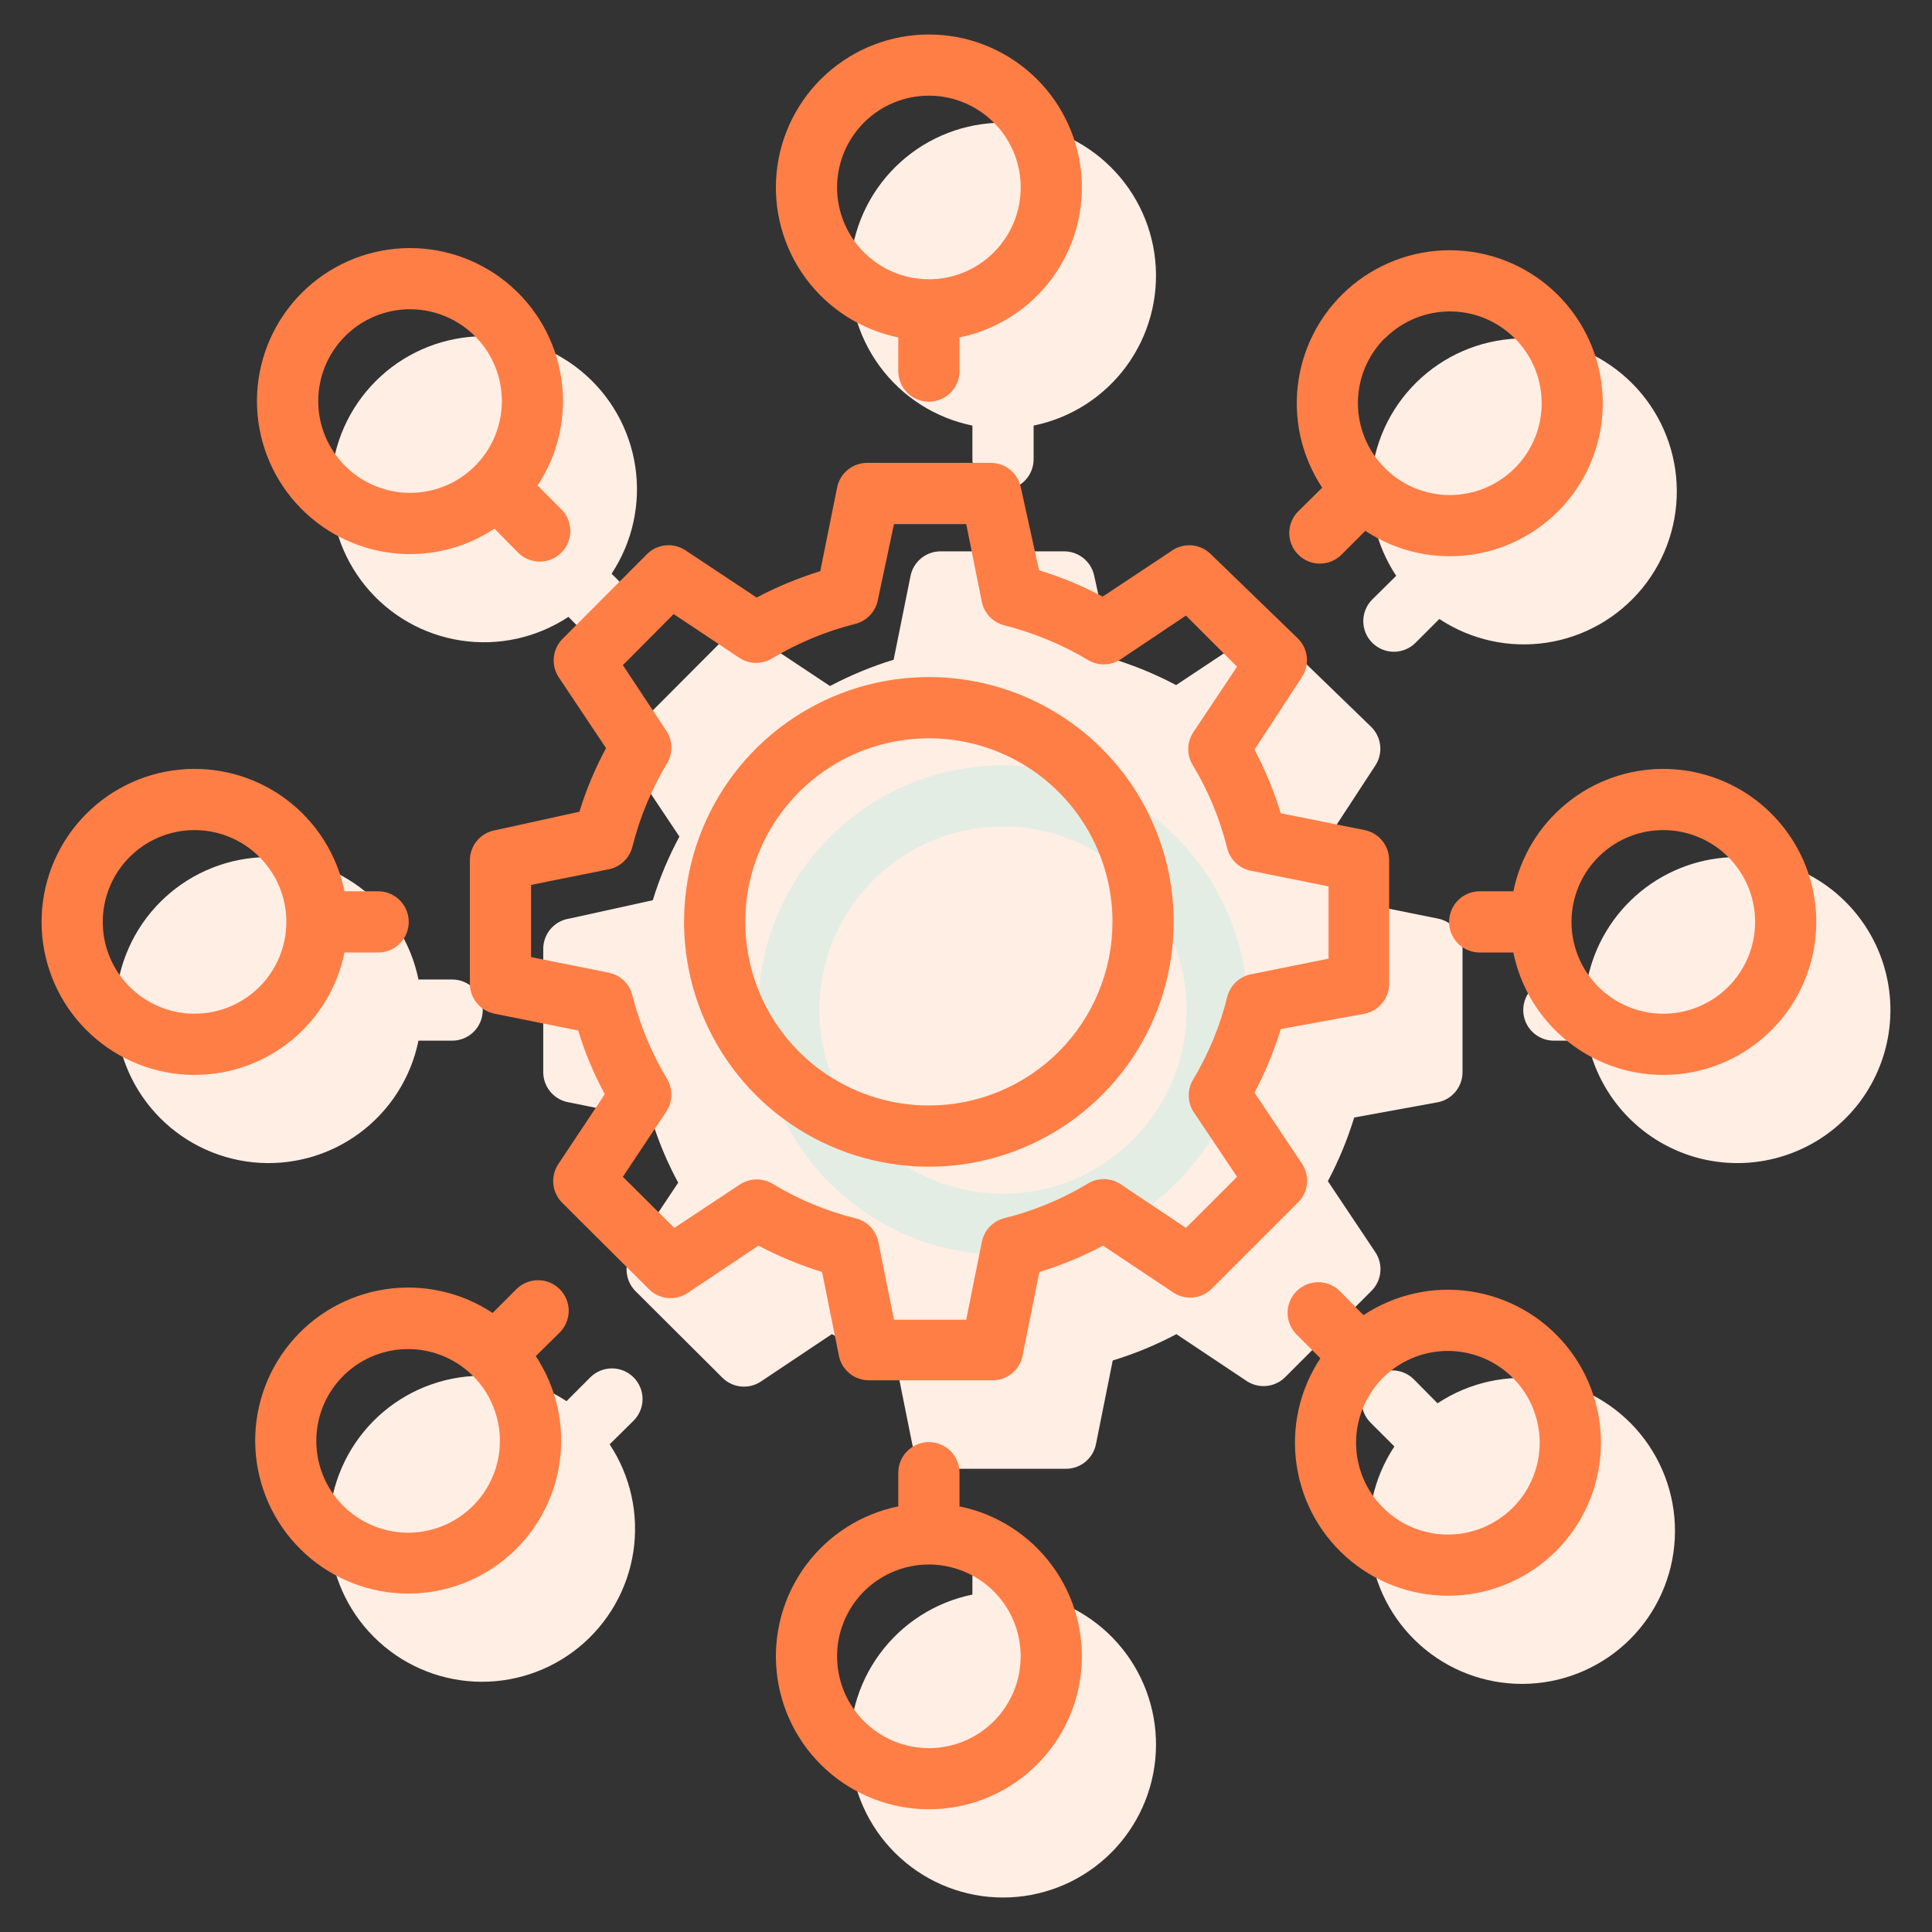
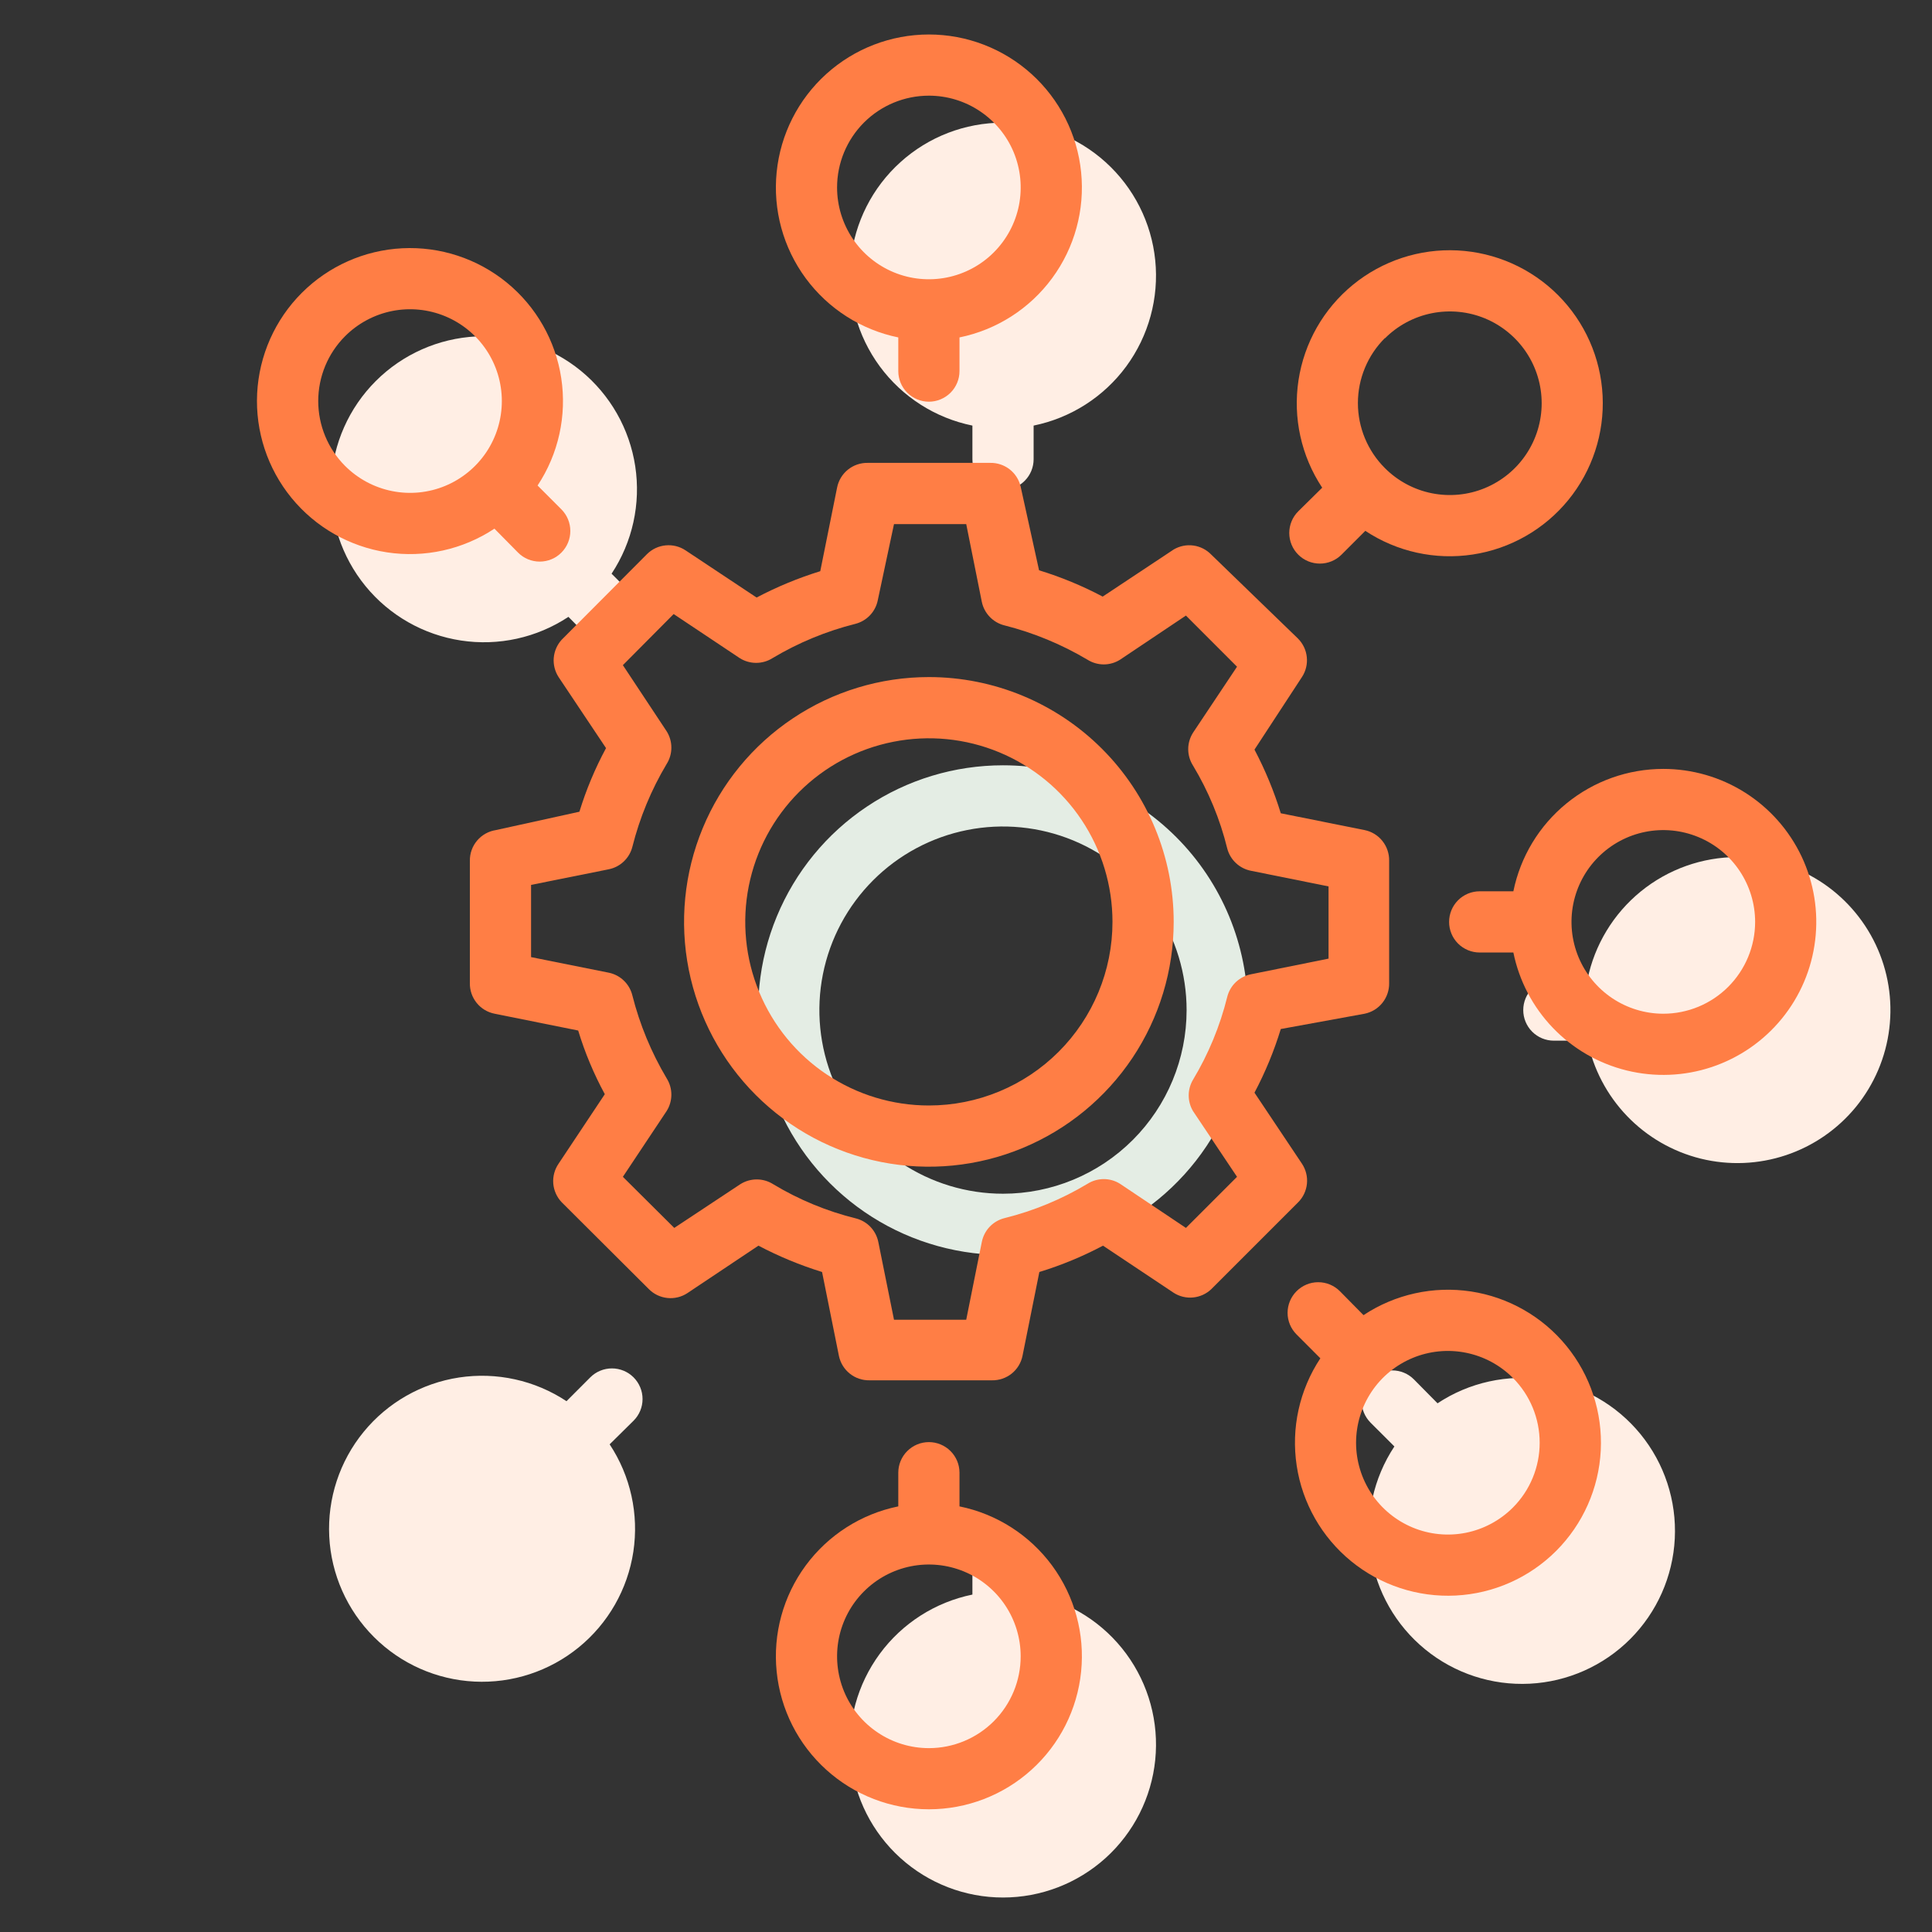
<svg xmlns="http://www.w3.org/2000/svg" width="60" height="60" viewBox="0 0 60 60" fill="none">
  <rect x="0" y="0" width="60" height="60" fill="#333333" stroke="none" />
-   <path d="M42.711 38.886L41.238 36.682C41.573 36.05 41.847 35.388 42.056 34.705L44.66 34.23C44.877 34.185 45.073 34.066 45.212 33.892C45.351 33.718 45.424 33.502 45.42 33.279V29.478C45.424 29.256 45.351 29.039 45.212 28.865C45.073 28.691 44.877 28.572 44.66 28.528L42.056 28.005C41.845 27.322 41.571 26.66 41.238 26.028L42.711 23.776C42.832 23.593 42.886 23.373 42.863 23.155C42.841 22.937 42.743 22.733 42.588 22.578L39.898 19.974C39.75 19.82 39.554 19.72 39.342 19.69C39.13 19.661 38.914 19.704 38.729 19.813L36.525 21.276C35.893 20.942 35.231 20.668 34.548 20.459L33.978 17.865C33.929 17.65 33.808 17.459 33.635 17.324C33.462 17.189 33.247 17.118 33.027 17.123H29.226C29.002 17.119 28.784 17.194 28.61 17.335C28.437 17.476 28.318 17.674 28.276 17.893L27.753 20.488C27.07 20.698 26.408 20.972 25.776 21.305L23.571 19.841C23.389 19.719 23.17 19.664 22.952 19.685C22.734 19.706 22.53 19.801 22.374 19.955L19.722 22.616C19.58 22.772 19.494 22.97 19.477 23.18C19.459 23.39 19.512 23.599 19.627 23.776L21.1 25.981C20.76 26.611 20.483 27.273 20.273 27.957L17.679 28.528C17.452 28.562 17.246 28.677 17.097 28.852C16.949 29.026 16.869 29.249 16.871 29.478V33.279C16.867 33.503 16.942 33.721 17.083 33.895C17.224 34.069 17.421 34.187 17.641 34.23L20.235 34.752C20.444 35.438 20.721 36.1 21.062 36.729L19.627 38.886C19.503 39.066 19.444 39.284 19.462 39.502C19.479 39.72 19.571 39.926 19.722 40.084L22.431 42.783C22.585 42.938 22.789 43.036 23.008 43.058C23.226 43.081 23.445 43.027 23.628 42.906L25.833 41.433C26.465 41.766 27.127 42.04 27.81 42.251L28.332 44.855C28.377 45.072 28.496 45.268 28.67 45.407C28.844 45.546 29.061 45.619 29.283 45.615H33.084C33.307 45.619 33.523 45.546 33.697 45.407C33.871 45.268 33.99 45.072 34.035 44.855L34.557 42.251C35.241 42.042 35.903 41.768 36.534 41.433L38.729 42.897C38.909 43.012 39.122 43.063 39.334 43.042C39.546 43.021 39.744 42.93 39.898 42.783L42.588 40.093C42.746 39.938 42.845 39.733 42.867 39.512C42.89 39.292 42.835 39.071 42.711 38.886Z" fill="#FFEEE4" />
  <path d="M31.149 23.767C29.645 23.767 28.175 24.212 26.925 25.048C25.674 25.883 24.7 27.071 24.125 28.46C23.549 29.849 23.399 31.378 23.692 32.853C23.985 34.328 24.709 35.682 25.773 36.745C26.836 37.809 28.191 38.533 29.666 38.826C31.14 39.12 32.669 38.969 34.058 38.394C35.447 37.818 36.635 36.844 37.47 35.593C38.306 34.343 38.752 32.873 38.752 31.369C38.752 29.353 37.951 27.419 36.525 25.993C35.099 24.568 33.165 23.767 31.149 23.767ZM31.149 37.072C30.021 37.072 28.919 36.737 27.981 36.111C27.043 35.484 26.312 34.593 25.881 33.551C25.449 32.51 25.336 31.363 25.556 30.257C25.776 29.151 26.319 28.135 27.117 27.337C27.914 26.54 28.93 25.997 30.036 25.777C31.142 25.557 32.289 25.67 33.331 26.101C34.373 26.533 35.263 27.264 35.89 28.201C36.516 29.139 36.851 30.242 36.851 31.369C36.851 32.882 36.25 34.332 35.181 35.401C34.111 36.471 32.661 37.072 31.149 37.072Z" fill="#E4EDE4" />
  <path d="M30.199 13.189V14.262C30.199 14.514 30.299 14.756 30.477 14.934C30.655 15.113 30.897 15.213 31.149 15.213C31.401 15.213 31.643 15.113 31.821 14.934C32 14.756 32.1 14.514 32.1 14.262V13.217C33.253 12.982 34.279 12.326 34.977 11.378C35.674 10.429 35.995 9.255 35.877 8.084C35.759 6.912 35.209 5.826 34.336 5.037C33.462 4.247 32.327 3.81 31.149 3.81C29.972 3.81 28.836 4.247 27.963 5.037C27.089 5.826 26.54 6.912 26.422 8.084C26.303 9.255 26.624 10.429 27.322 11.378C28.02 12.326 29.045 12.982 30.199 13.217V13.189Z" fill="#FFEEE4" />
  <path d="M17.653 19.157L18.384 19.898C18.473 19.987 18.578 20.058 18.694 20.106C18.809 20.154 18.934 20.179 19.059 20.179C19.185 20.179 19.309 20.154 19.425 20.106C19.54 20.058 19.645 19.987 19.734 19.898C19.911 19.72 20.01 19.479 20.01 19.228C20.01 18.977 19.911 18.736 19.734 18.558L18.993 17.817C19.643 16.834 19.905 15.646 19.728 14.481C19.551 13.317 18.949 12.26 18.037 11.514C17.124 10.769 15.968 10.389 14.792 10.448C13.615 10.508 12.503 11.001 11.67 11.834C10.837 12.667 10.343 13.779 10.284 14.956C10.225 16.132 10.605 17.288 11.35 18.201C12.095 19.113 13.153 19.715 14.317 19.892C15.482 20.069 16.67 19.807 17.653 19.157Z" fill="#FFEEE4" />
-   <path d="M12.968 32.319H14.042C14.294 32.319 14.536 32.219 14.714 32.041C14.892 31.863 14.992 31.621 14.992 31.369C14.992 31.117 14.892 30.875 14.714 30.697C14.536 30.519 14.294 30.419 14.042 30.419H12.996C12.761 29.265 12.105 28.24 11.157 27.542C10.208 26.844 9.035 26.523 7.863 26.641C6.691 26.76 5.606 27.309 4.816 28.182C4.026 29.056 3.589 30.191 3.589 31.369C3.589 32.547 4.026 33.682 4.816 34.556C5.606 35.429 6.691 35.978 7.863 36.097C9.035 36.215 10.208 35.894 11.157 35.196C12.105 34.498 12.761 33.473 12.996 32.319H12.968Z" fill="#FFEEE4" />
  <path d="M19.674 42.773C19.496 42.596 19.255 42.497 19.004 42.497C18.753 42.497 18.512 42.596 18.334 42.773L17.593 43.515C16.611 42.865 15.422 42.603 14.258 42.779C13.093 42.956 12.036 43.559 11.291 44.471C10.546 45.383 10.166 46.539 10.225 47.716C10.284 48.892 10.778 50.004 11.611 50.837C12.443 51.67 13.556 52.164 14.732 52.223C15.909 52.282 17.065 51.902 17.977 51.157C18.889 50.412 19.492 49.355 19.669 48.19C19.845 47.026 19.583 45.837 18.933 44.855L19.674 44.123C19.763 44.035 19.834 43.929 19.882 43.814C19.931 43.698 19.955 43.574 19.955 43.448C19.955 43.323 19.931 43.199 19.882 43.083C19.834 42.967 19.763 42.862 19.674 42.773Z" fill="#FFEEE4" />
  <path d="M32.1 49.55V48.476C32.1 48.224 32 47.982 31.821 47.804C31.643 47.626 31.401 47.525 31.149 47.525C30.897 47.525 30.655 47.626 30.477 47.804C30.299 47.982 30.199 48.224 30.199 48.476V49.521C29.045 49.757 28.02 50.412 27.322 51.361C26.624 52.309 26.303 53.483 26.422 54.654C26.54 55.826 27.089 56.912 27.963 57.702C28.836 58.491 29.972 58.929 31.149 58.929C32.327 58.929 33.462 58.491 34.336 57.702C35.209 56.912 35.759 55.826 35.877 54.654C35.995 53.483 35.674 52.309 34.977 51.361C34.279 50.412 33.253 49.757 32.1 49.521V49.55Z" fill="#FFEEE4" />
  <path d="M44.644 43.581L43.912 42.84C43.824 42.751 43.718 42.68 43.603 42.632C43.487 42.583 43.363 42.559 43.237 42.559C43.112 42.559 42.988 42.583 42.872 42.632C42.756 42.68 42.651 42.751 42.562 42.84C42.386 43.018 42.286 43.259 42.286 43.51C42.286 43.761 42.386 44.002 42.562 44.18L43.304 44.921C42.654 45.903 42.392 47.092 42.568 48.256C42.745 49.421 43.348 50.478 44.26 51.223C45.172 51.968 46.328 52.348 47.505 52.289C48.681 52.23 49.794 51.736 50.626 50.904C51.459 50.071 51.953 48.958 52.012 47.782C52.071 46.606 51.691 45.449 50.946 44.537C50.201 43.625 49.144 43.022 47.979 42.846C46.815 42.669 45.626 42.931 44.644 43.581Z" fill="#FFEEE4" />
  <path d="M53.958 26.617C52.863 26.617 51.801 26.995 50.952 27.688C50.104 28.381 49.52 29.345 49.301 30.419H48.256C48.004 30.419 47.762 30.519 47.584 30.697C47.406 30.875 47.306 31.117 47.306 31.369C47.306 31.621 47.406 31.863 47.584 32.041C47.762 32.219 48.004 32.319 48.256 32.319H49.301C49.481 33.2 49.907 34.012 50.53 34.66C51.153 35.309 51.947 35.767 52.82 35.983C53.693 36.198 54.609 36.161 55.462 35.876C56.314 35.592 57.069 35.071 57.638 34.375C58.206 33.678 58.566 32.835 58.674 31.942C58.783 31.05 58.636 30.145 58.251 29.333C57.865 28.52 57.257 27.834 56.498 27.353C55.738 26.873 54.857 26.617 53.958 26.617Z" fill="#FFEEE4" />
-   <path d="M42.619 19.964C42.797 20.141 43.038 20.241 43.289 20.241C43.54 20.241 43.781 20.141 43.959 19.964L44.7 19.223C45.682 19.873 46.871 20.135 48.035 19.959C49.2 19.782 50.257 19.179 51.003 18.267C51.748 17.355 52.128 16.198 52.069 15.022C52.01 13.846 51.516 12.733 50.683 11.901C49.85 11.068 48.737 10.574 47.561 10.515C46.385 10.456 45.228 10.836 44.316 11.581C43.404 12.326 42.801 13.383 42.625 14.548C42.448 15.712 42.71 16.901 43.36 17.883L42.619 18.615C42.53 18.703 42.459 18.808 42.411 18.924C42.363 19.04 42.338 19.164 42.338 19.29C42.338 19.415 42.363 19.539 42.411 19.655C42.459 19.771 42.53 19.876 42.619 19.964Z" fill="#FFEEE4" />
  <path d="M40.432 36.138L38.959 33.934C39.294 33.302 39.567 32.64 39.776 31.957L42.38 31.482C42.598 31.437 42.794 31.318 42.932 31.144C43.071 30.971 43.145 30.754 43.141 30.531V26.73C43.145 26.508 43.071 26.291 42.932 26.117C42.794 25.943 42.598 25.824 42.38 25.779L39.776 25.257C39.566 24.574 39.292 23.912 38.959 23.28L40.432 21.028C40.553 20.845 40.607 20.625 40.584 20.407C40.562 20.189 40.464 19.985 40.309 19.83L37.619 17.226C37.471 17.072 37.275 16.971 37.063 16.942C36.85 16.913 36.635 16.956 36.45 17.065L34.245 18.528C33.614 18.194 32.952 17.92 32.269 17.711L31.698 15.117C31.65 14.902 31.529 14.711 31.356 14.576C31.182 14.441 30.968 14.37 30.748 14.375H26.947C26.723 14.371 26.505 14.446 26.331 14.587C26.157 14.728 26.039 14.925 25.996 15.145L25.474 17.739C24.791 17.95 24.129 18.224 23.497 18.557L21.292 17.093C21.11 16.971 20.891 16.916 20.673 16.937C20.455 16.957 20.25 17.053 20.095 17.207L17.443 19.868C17.301 20.024 17.215 20.222 17.197 20.432C17.18 20.642 17.233 20.851 17.348 21.028L18.821 23.233C18.481 23.863 18.204 24.525 17.994 25.209L15.4 25.779C15.173 25.814 14.967 25.929 14.818 26.104C14.67 26.278 14.589 26.501 14.592 26.73V30.531C14.588 30.755 14.663 30.973 14.804 31.147C14.944 31.321 15.142 31.439 15.362 31.482L17.956 32.004C18.164 32.69 18.441 33.352 18.783 33.981L17.348 36.138C17.224 36.318 17.165 36.536 17.182 36.754C17.2 36.972 17.292 37.178 17.443 37.336L20.151 40.035C20.306 40.191 20.51 40.288 20.728 40.31C20.947 40.333 21.166 40.279 21.349 40.158L23.554 38.685C24.186 39.018 24.848 39.292 25.53 39.503L26.053 42.107C26.098 42.325 26.217 42.52 26.391 42.659C26.564 42.798 26.781 42.871 27.004 42.867H30.805C31.027 42.871 31.244 42.798 31.418 42.659C31.591 42.52 31.711 42.325 31.755 42.107L32.278 39.503C32.961 39.294 33.623 39.02 34.255 38.685L36.45 40.149C36.63 40.264 36.842 40.315 37.054 40.294C37.266 40.273 37.465 40.182 37.619 40.035L40.309 37.345C40.467 37.19 40.565 36.984 40.588 36.764C40.611 36.544 40.555 36.322 40.432 36.138ZM37.049 34.504L38.417 36.547L36.83 38.134L34.787 36.766C34.635 36.669 34.459 36.618 34.279 36.618C34.099 36.618 33.922 36.669 33.77 36.766C32.969 37.246 32.101 37.605 31.195 37.83C31.019 37.874 30.86 37.967 30.735 38.098C30.61 38.229 30.526 38.394 30.491 38.571L30.007 40.985H27.764L27.279 38.581C27.245 38.404 27.162 38.241 27.04 38.11C26.917 37.978 26.759 37.885 26.585 37.84C25.678 37.616 24.81 37.258 24.01 36.775C23.858 36.679 23.681 36.628 23.502 36.628C23.322 36.628 23.145 36.679 22.993 36.775L20.94 38.134L19.344 36.547L20.703 34.504C20.799 34.352 20.85 34.175 20.85 33.995C20.85 33.815 20.799 33.639 20.703 33.487C20.226 32.684 19.867 31.817 19.638 30.911C19.595 30.737 19.504 30.578 19.374 30.454C19.245 30.329 19.082 30.244 18.907 30.208L16.493 29.724V27.481L18.907 26.996C19.081 26.961 19.243 26.877 19.372 26.754C19.501 26.631 19.594 26.475 19.638 26.302C19.866 25.396 20.224 24.529 20.703 23.727C20.799 23.575 20.85 23.398 20.85 23.218C20.85 23.038 20.799 22.862 20.703 22.71L19.344 20.657L20.921 19.07L22.974 20.439C23.126 20.535 23.302 20.586 23.483 20.586C23.663 20.586 23.839 20.535 23.991 20.439C24.793 19.96 25.661 19.601 26.566 19.374C26.739 19.329 26.896 19.237 27.018 19.108C27.141 18.979 27.225 18.817 27.26 18.642L27.764 16.276H30.007L30.491 18.69C30.527 18.866 30.613 19.028 30.737 19.157C30.862 19.287 31.02 19.379 31.195 19.422C32.1 19.651 32.967 20.009 33.77 20.486C33.922 20.582 34.099 20.634 34.279 20.634C34.459 20.634 34.635 20.582 34.787 20.486L36.83 19.117L38.417 20.705L37.049 22.757C36.953 22.91 36.901 23.086 36.901 23.266C36.901 23.446 36.953 23.622 37.049 23.774C37.531 24.574 37.89 25.442 38.113 26.35C38.158 26.524 38.252 26.681 38.383 26.804C38.515 26.927 38.678 27.01 38.855 27.044L41.259 27.528V29.771L38.855 30.256C38.677 30.29 38.513 30.375 38.381 30.499C38.25 30.624 38.157 30.783 38.113 30.959C37.888 31.866 37.53 32.734 37.049 33.534C36.962 33.681 36.916 33.849 36.916 34.019C36.916 34.19 36.962 34.357 37.049 34.504Z" fill="#FF7E45" />
  <path d="M28.847 21.027C27.343 21.027 25.873 21.473 24.623 22.309C23.373 23.144 22.398 24.331 21.823 25.721C21.247 27.11 21.097 28.639 21.39 30.113C21.684 31.588 22.408 32.943 23.471 34.006C24.534 35.069 25.889 35.794 27.364 36.087C28.838 36.38 30.367 36.23 31.756 35.654C33.146 35.079 34.333 34.104 35.169 32.854C36.004 31.604 36.45 30.134 36.45 28.63C36.45 26.614 35.649 24.68 34.223 23.254C32.797 21.828 30.863 21.027 28.847 21.027ZM28.847 34.332C27.719 34.332 26.617 33.998 25.679 33.371C24.741 32.745 24.011 31.854 23.579 30.812C23.147 29.77 23.034 28.624 23.254 27.518C23.474 26.412 24.017 25.396 24.815 24.598C25.612 23.801 26.628 23.258 27.735 23.038C28.841 22.818 29.987 22.93 31.029 23.362C32.071 23.794 32.962 24.524 33.588 25.462C34.215 26.4 34.549 27.502 34.549 28.63C34.549 30.142 33.948 31.593 32.879 32.662C31.81 33.731 30.359 34.332 28.847 34.332Z" fill="#FF7E45" />
  <path d="M27.897 10.45V11.524C27.897 11.776 27.997 12.018 28.175 12.196C28.354 12.374 28.595 12.475 28.848 12.475C29.099 12.475 29.341 12.374 29.52 12.196C29.698 12.018 29.798 11.776 29.798 11.524V10.479C30.952 10.243 31.977 9.588 32.675 8.639C33.373 7.691 33.694 6.517 33.575 5.345C33.457 4.174 32.908 3.088 32.034 2.298C31.161 1.509 30.025 1.071 28.848 1.071C27.67 1.071 26.534 1.509 25.661 2.298C24.787 3.088 24.238 4.174 24.12 5.345C24.001 6.517 24.322 7.691 25.02 8.639C25.718 9.588 26.743 10.243 27.897 10.479V10.45ZM28.848 2.971C29.411 2.971 29.963 3.138 30.431 3.452C30.9 3.765 31.266 4.21 31.482 4.731C31.697 5.252 31.754 5.825 31.644 6.378C31.534 6.931 31.262 7.439 30.863 7.838C30.465 8.237 29.957 8.508 29.404 8.618C28.851 8.728 28.277 8.672 27.756 8.456C27.235 8.24 26.79 7.875 26.477 7.406C26.164 6.937 25.996 6.386 25.996 5.822C25.996 5.066 26.297 4.341 26.831 3.806C27.366 3.271 28.091 2.971 28.848 2.971Z" fill="#FF7E45" />
  <path d="M15.355 16.418L16.087 17.16C16.175 17.249 16.28 17.32 16.396 17.368C16.512 17.416 16.636 17.441 16.761 17.441C16.887 17.441 17.011 17.416 17.127 17.368C17.243 17.32 17.348 17.249 17.436 17.16C17.613 16.982 17.712 16.741 17.712 16.49C17.712 16.239 17.613 15.998 17.436 15.82L16.695 15.078C17.345 14.096 17.607 12.908 17.43 11.743C17.254 10.579 16.651 9.521 15.739 8.776C14.826 8.031 13.67 7.651 12.494 7.71C11.318 7.769 10.205 8.263 9.372 9.096C8.539 9.929 8.046 11.041 7.986 12.217C7.927 13.394 8.307 14.55 9.052 15.462C9.798 16.374 10.855 16.977 12.02 17.154C13.184 17.331 14.373 17.068 15.355 16.418ZM10.717 10.441C11.116 10.042 11.624 9.77 12.177 9.659C12.73 9.549 13.303 9.605 13.825 9.821C14.346 10.037 14.791 10.402 15.105 10.871C15.418 11.34 15.585 11.891 15.585 12.455C15.585 13.02 15.418 13.571 15.105 14.04C14.791 14.509 14.346 14.874 13.825 15.09C13.303 15.306 12.73 15.362 12.177 15.251C11.624 15.141 11.116 14.869 10.717 14.47C10.183 13.936 9.883 13.211 9.883 12.455C9.883 11.7 10.183 10.975 10.717 10.441Z" fill="#FF7E45" />
-   <path d="M10.67 29.581H11.744C11.996 29.581 12.238 29.481 12.416 29.303C12.594 29.125 12.694 28.883 12.694 28.631C12.694 28.379 12.594 28.137 12.416 27.959C12.238 27.78 11.996 27.68 11.744 27.68H10.698C10.463 26.527 9.808 25.501 8.859 24.803C7.911 24.105 6.737 23.785 5.565 23.903C4.394 24.021 3.308 24.57 2.518 25.444C1.728 26.317 1.291 27.453 1.291 28.631C1.291 29.808 1.728 30.944 2.518 31.817C3.308 32.691 4.394 33.24 5.565 33.358C6.737 33.477 7.911 33.156 8.859 32.458C9.808 31.76 10.463 30.735 10.698 29.581H10.67ZM6.042 31.482C5.478 31.482 4.927 31.314 4.458 31.001C3.989 30.688 3.624 30.243 3.408 29.722C3.192 29.201 3.136 28.628 3.246 28.075C3.356 27.521 3.627 27.013 4.026 26.615C4.425 26.216 4.933 25.944 5.486 25.834C6.039 25.724 6.612 25.781 7.133 25.997C7.654 26.212 8.099 26.578 8.412 27.047C8.726 27.516 8.893 28.067 8.893 28.631C8.893 29.387 8.592 30.112 8.058 30.647C7.523 31.181 6.798 31.482 6.042 31.482Z" fill="#FF7E45" />
-   <path d="M17.38 40.034C17.202 39.857 16.962 39.758 16.71 39.758C16.459 39.758 16.218 39.857 16.04 40.034L15.299 40.775C14.317 40.125 13.128 39.863 11.964 40.04C10.799 40.217 9.742 40.819 8.997 41.732C8.252 42.644 7.872 43.8 7.931 44.976C7.99 46.153 8.484 47.265 9.317 48.098C10.149 48.931 11.262 49.425 12.438 49.484C13.614 49.543 14.771 49.163 15.683 48.418C16.595 47.673 17.198 46.615 17.375 45.451C17.551 44.286 17.289 43.098 16.639 42.115L17.38 41.384C17.47 41.295 17.54 41.19 17.588 41.074C17.637 40.959 17.662 40.834 17.662 40.709C17.662 40.584 17.637 40.459 17.588 40.343C17.54 40.228 17.47 40.123 17.38 40.034ZM14.691 46.763C14.292 47.162 13.784 47.434 13.231 47.544C12.678 47.654 12.105 47.598 11.583 47.382C11.062 47.167 10.617 46.801 10.303 46.332C9.99 45.863 9.823 45.312 9.823 44.748C9.823 44.184 9.99 43.633 10.303 43.164C10.617 42.695 11.062 42.329 11.583 42.114C12.105 41.898 12.678 41.842 13.231 41.952C13.784 42.062 14.292 42.334 14.691 42.733C15.225 43.268 15.525 43.992 15.525 44.748C15.525 45.504 15.225 46.228 14.691 46.763Z" fill="#FF7E45" />
  <path d="M29.798 46.81V45.736C29.798 45.484 29.698 45.243 29.52 45.065C29.341 44.886 29.099 44.786 28.848 44.786C28.595 44.786 28.354 44.886 28.175 45.065C27.997 45.243 27.897 45.484 27.897 45.736V46.782C26.743 47.017 25.718 47.673 25.02 48.621C24.322 49.57 24.001 50.744 24.12 51.915C24.238 53.087 24.787 54.173 25.661 54.962C26.534 55.752 27.67 56.189 28.848 56.189C30.025 56.189 31.161 55.752 32.034 54.962C32.908 54.173 33.457 53.087 33.575 51.915C33.694 50.744 33.373 49.57 32.675 48.621C31.977 47.673 30.952 47.017 29.798 46.782V46.81ZM28.848 54.29C28.284 54.29 27.732 54.123 27.264 53.809C26.795 53.496 26.429 53.051 26.213 52.53C25.998 52.009 25.941 51.435 26.051 50.882C26.161 50.329 26.433 49.821 26.831 49.423C27.23 49.024 27.738 48.752 28.291 48.642C28.844 48.532 29.418 48.589 29.939 48.805C30.459 49.02 30.905 49.386 31.218 49.855C31.531 50.324 31.698 50.875 31.698 51.439C31.698 52.195 31.398 52.92 30.863 53.455C30.329 53.989 29.604 54.29 28.848 54.29Z" fill="#FF7E45" />
  <path d="M42.345 40.843L41.613 40.101C41.525 40.012 41.42 39.942 41.304 39.893C41.188 39.845 41.064 39.82 40.938 39.82C40.813 39.82 40.689 39.845 40.573 39.893C40.457 39.942 40.352 40.012 40.264 40.101C40.087 40.279 39.987 40.52 39.987 40.771C39.987 41.023 40.087 41.263 40.264 41.441L41.005 42.183C40.355 43.165 40.093 44.353 40.27 45.518C40.446 46.682 41.049 47.74 41.961 48.485C42.873 49.23 44.029 49.61 45.206 49.551C46.382 49.492 47.495 48.998 48.328 48.165C49.16 47.332 49.654 46.22 49.713 45.044C49.772 43.867 49.392 42.711 48.647 41.799C47.902 40.887 46.845 40.284 45.68 40.107C44.516 39.931 43.327 40.193 42.345 40.843ZM46.983 46.82C46.584 47.219 46.076 47.491 45.523 47.602C44.97 47.712 44.396 47.656 43.875 47.44C43.354 47.224 42.908 46.859 42.595 46.39C42.282 45.921 42.114 45.37 42.114 44.806C42.114 44.242 42.282 43.69 42.595 43.221C42.908 42.752 43.354 42.387 43.875 42.171C44.396 41.956 44.97 41.899 45.523 42.01C46.076 42.12 46.584 42.392 46.983 42.791C47.517 43.325 47.816 44.05 47.816 44.806C47.816 45.561 47.517 46.286 46.983 46.82Z" fill="#FF7E45" />
  <path d="M51.655 23.879C50.56 23.879 49.498 24.257 48.65 24.95C47.801 25.642 47.218 26.607 46.999 27.68H45.953C45.701 27.68 45.459 27.78 45.281 27.959C45.103 28.137 45.003 28.379 45.003 28.631C45.003 28.883 45.103 29.125 45.281 29.303C45.459 29.481 45.701 29.581 45.953 29.581H46.999C47.178 30.462 47.605 31.274 48.227 31.922C48.85 32.571 49.644 33.029 50.517 33.244C51.39 33.459 52.306 33.423 53.159 33.138C54.012 32.853 54.766 32.333 55.335 31.636C55.904 30.94 56.263 30.097 56.371 29.204C56.48 28.312 56.333 27.407 55.948 26.594C55.562 25.782 54.955 25.096 54.195 24.615C53.435 24.134 52.554 23.879 51.655 23.879ZM51.655 31.482C51.092 31.482 50.54 31.314 50.071 31.001C49.603 30.688 49.237 30.243 49.021 29.722C48.806 29.201 48.749 28.628 48.859 28.075C48.969 27.521 49.241 27.013 49.639 26.615C50.038 26.216 50.546 25.944 51.099 25.834C51.652 25.724 52.225 25.781 52.746 25.997C53.267 26.212 53.713 26.578 54.026 27.047C54.339 27.516 54.507 28.067 54.507 28.631C54.507 29.387 54.206 30.112 53.671 30.647C53.137 31.181 52.412 31.482 51.655 31.482Z" fill="#FF7E45" />
  <path d="M40.32 17.227C40.498 17.404 40.739 17.503 40.99 17.503C41.241 17.503 41.482 17.404 41.66 17.227L42.401 16.486C43.384 17.136 44.572 17.398 45.737 17.221C46.901 17.045 47.959 16.442 48.704 15.53C49.449 14.618 49.829 13.461 49.77 12.285C49.711 11.109 49.217 9.996 48.384 9.163C47.551 8.33 46.439 7.837 45.262 7.777C44.086 7.718 42.93 8.098 42.018 8.843C41.105 9.589 40.503 10.646 40.326 11.81C40.149 12.975 40.411 14.164 41.062 15.146L40.32 15.878C40.231 15.966 40.16 16.071 40.112 16.187C40.064 16.303 40.039 16.427 40.039 16.552C40.039 16.678 40.064 16.802 40.112 16.918C40.16 17.034 40.231 17.139 40.32 17.227ZM43.01 10.508C43.408 10.109 43.916 9.837 44.469 9.727C45.023 9.617 45.596 9.673 46.117 9.888C46.638 10.104 47.084 10.47 47.397 10.938C47.711 11.407 47.878 11.959 47.878 12.523C47.878 13.087 47.711 13.638 47.397 14.107C47.084 14.576 46.638 14.941 46.117 15.157C45.596 15.373 45.023 15.429 44.469 15.319C43.916 15.209 43.408 14.937 43.01 14.538C42.744 14.273 42.533 13.958 42.389 13.611C42.245 13.265 42.171 12.893 42.171 12.518C42.171 12.143 42.245 11.771 42.389 11.425C42.533 11.078 42.744 10.763 43.01 10.499V10.508Z" fill="#FF7E45" />
</svg>